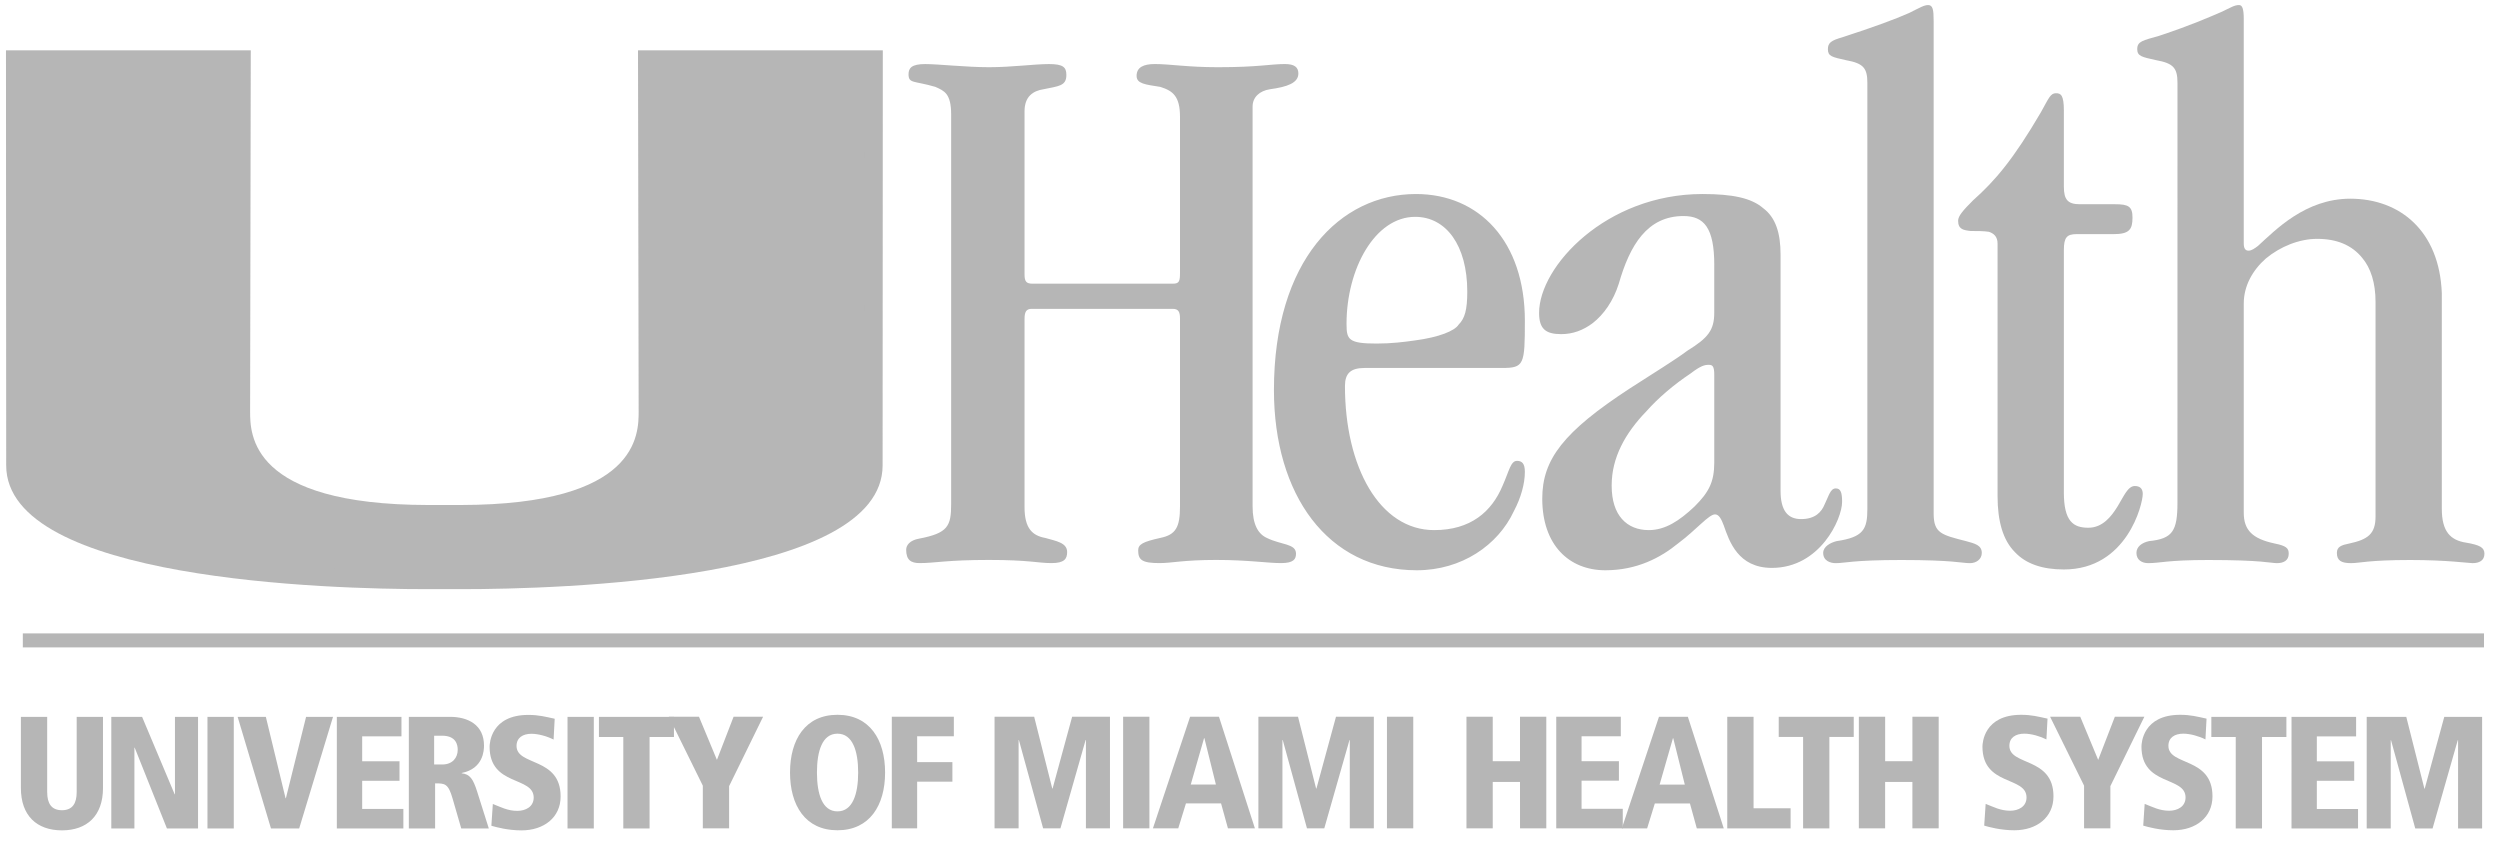
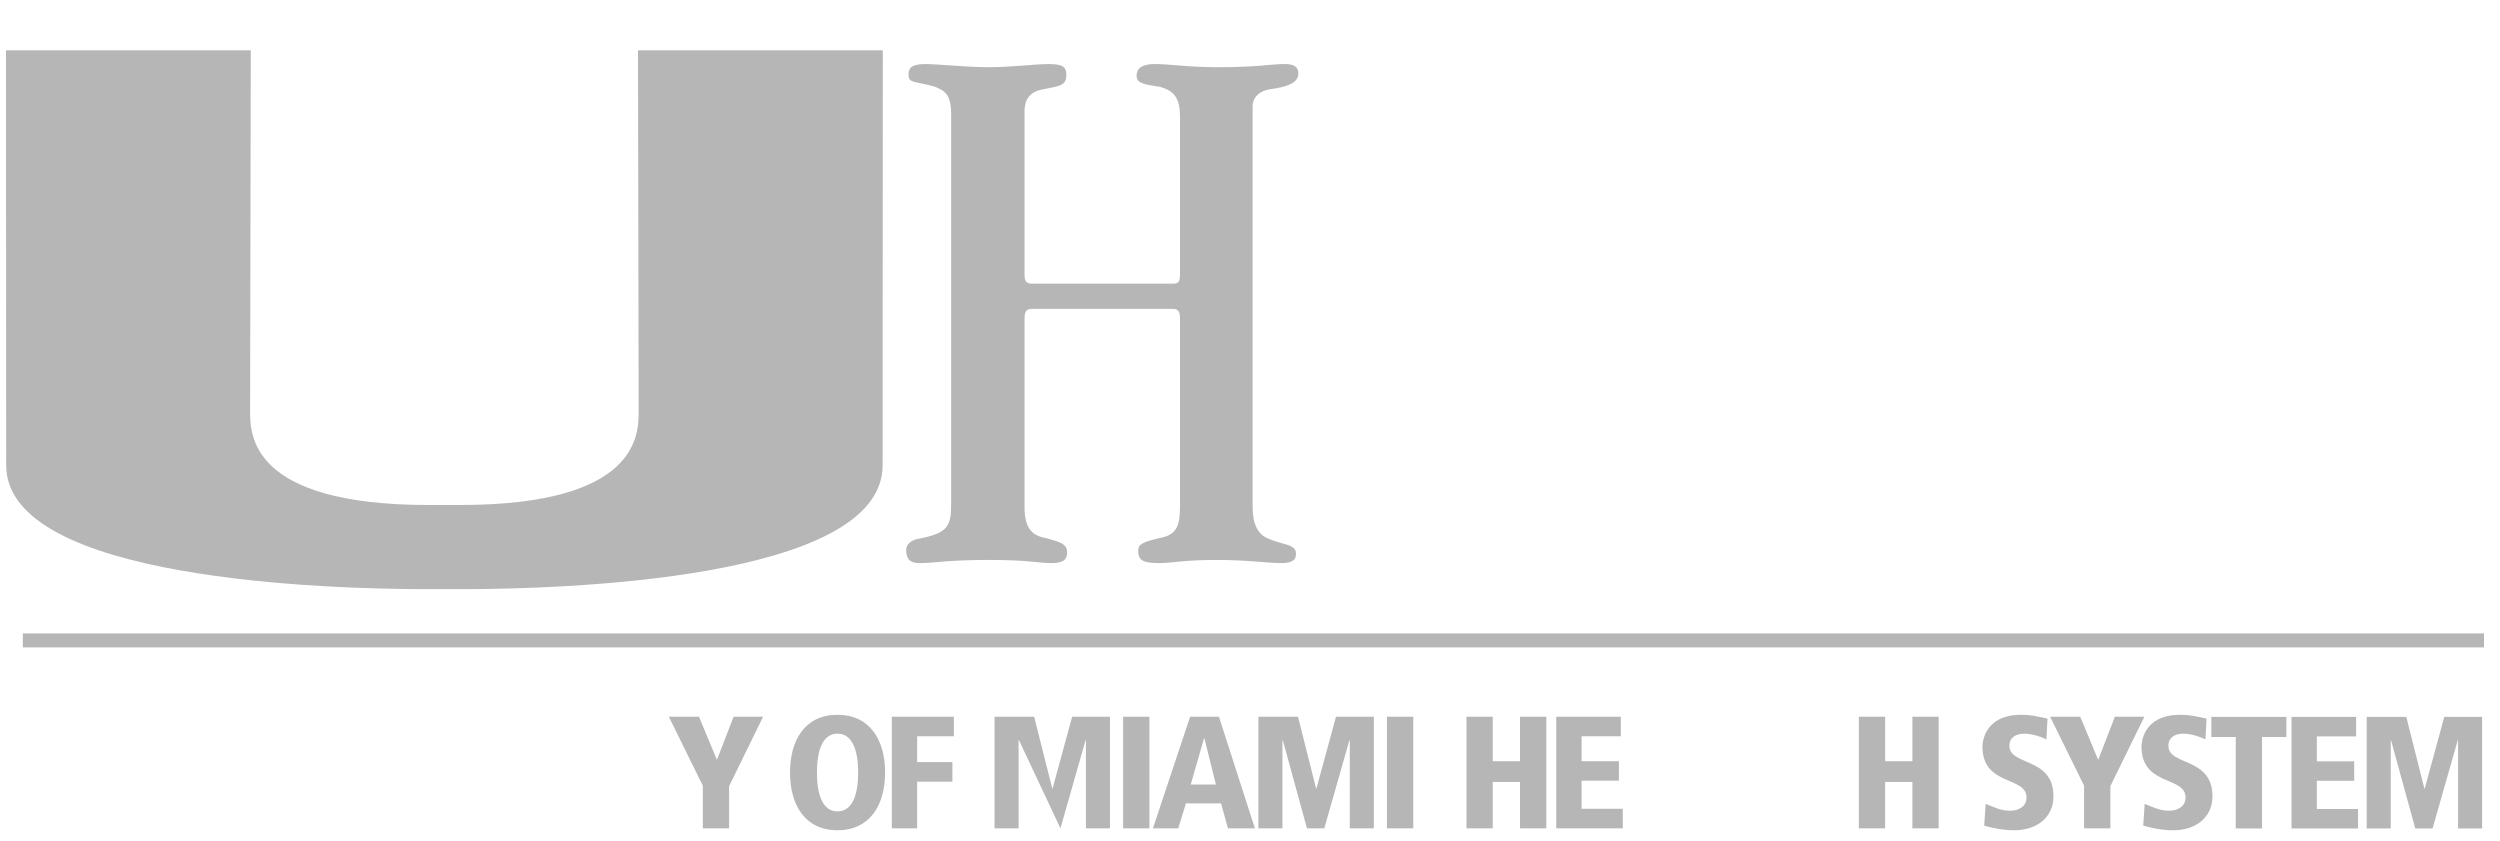
<svg xmlns="http://www.w3.org/2000/svg" width="113" height="38" viewBox="0 0 113 38" fill="none">
  <g opacity="0.6" clip-path="url(#clip0_5782_27065)">
    <path fill-rule="evenodd" clip-rule="evenodd" d="M46.63 13.96C46.381 13.96 46.309 14.103 46.309 14.422V22.926C46.309 23.887 46.666 24.207 47.237 24.313C47.736 24.456 48.235 24.527 48.235 24.954C48.235 25.274 48.093 25.452 47.522 25.452C46.916 25.452 46.523 25.309 44.704 25.309C42.778 25.309 42.279 25.452 41.566 25.452C41.173 25.452 40.959 25.309 40.959 24.847C40.959 24.634 41.138 24.421 41.53 24.349C42.85 24.1 42.992 23.78 42.992 22.783V5.173C42.992 4.212 42.671 4.105 42.279 3.927C41.316 3.643 41.066 3.785 41.066 3.358C41.066 3.074 41.209 2.896 41.815 2.896C42.422 2.896 43.671 3.038 44.704 3.038C45.739 3.038 46.738 2.896 47.415 2.896C48.057 2.896 48.2 3.038 48.2 3.393C48.2 3.892 47.843 3.892 47.166 4.034C46.702 4.105 46.309 4.354 46.309 5.03V12.395C46.309 12.715 46.381 12.822 46.666 12.822H53.014C53.3 12.822 53.336 12.715 53.336 12.324V5.279C53.336 4.354 53.015 4.104 52.444 3.927C51.766 3.82 51.374 3.785 51.374 3.429C51.374 3.038 51.695 2.895 52.195 2.895C52.908 2.895 53.657 3.038 55.048 3.038C56.903 3.038 57.402 2.895 58.08 2.895C58.507 2.895 58.686 3.038 58.686 3.322C58.686 3.749 58.187 3.927 57.402 4.034C56.938 4.104 56.617 4.389 56.617 4.817V22.89C56.617 23.708 56.867 24.135 57.259 24.313C57.901 24.634 58.579 24.563 58.579 25.025C58.579 25.274 58.472 25.452 57.901 25.452C57.295 25.452 56.403 25.309 54.976 25.309C53.478 25.309 52.979 25.452 52.408 25.452C51.624 25.452 51.446 25.309 51.446 24.882C51.446 24.598 51.66 24.491 52.444 24.314C53.157 24.171 53.336 23.815 53.336 22.89V14.387C53.336 14.103 53.264 13.96 53.015 13.96H46.63Z" fill="#858585" />
-     <path fill-rule="evenodd" clip-rule="evenodd" d="M60.864 14.675C60.864 15.351 60.971 15.529 62.219 15.529C62.897 15.529 63.467 15.458 63.967 15.386C65.037 15.244 65.749 14.96 65.928 14.675C66.213 14.391 66.321 13.999 66.321 13.181C66.321 11.082 65.357 9.801 63.967 9.801C62.147 9.801 60.863 12.149 60.863 14.639L60.864 14.675ZM61.684 16.632C61.042 16.632 60.792 16.881 60.792 17.45C60.792 21.115 62.361 23.961 64.823 23.961C66.463 23.961 67.426 23.143 67.926 21.933C68.211 21.293 68.282 20.831 68.567 20.831C68.782 20.831 68.924 20.937 68.924 21.328C68.924 21.862 68.746 22.503 68.425 23.108C67.712 24.637 66.071 25.776 64.038 25.776C60.008 25.776 57.582 22.36 57.582 17.628C57.582 11.758 60.578 8.77 64.002 8.77C66.855 8.77 68.924 10.904 68.924 14.498C68.924 16.49 68.889 16.632 67.89 16.632H61.684ZM72.848 21.969C72.848 23.286 73.526 23.961 74.525 23.961C75.273 23.961 75.916 23.534 76.593 22.894C77.236 22.253 77.485 21.791 77.485 20.901V16.953C77.485 16.561 77.414 16.49 77.236 16.49C77.057 16.49 76.879 16.525 76.415 16.881C75.666 17.379 74.953 17.984 74.417 18.589C73.455 19.585 72.848 20.688 72.848 21.933V21.969ZM77.485 11.971C77.485 10.299 77.021 9.765 76.094 9.765C74.453 9.765 73.668 11.082 73.169 12.825C72.92 13.608 72.491 14.213 71.992 14.604C71.564 14.924 71.1 15.103 70.565 15.103C69.852 15.103 69.567 14.853 69.567 14.142C69.567 12.042 72.599 8.77 76.95 8.77C78.305 8.77 79.161 8.947 79.696 9.41C80.267 9.836 80.481 10.548 80.481 11.508V22.183C80.481 23.072 80.802 23.463 81.408 23.463C82.051 23.463 82.335 23.143 82.478 22.787C82.657 22.431 82.728 22.076 82.977 22.076C83.192 22.076 83.263 22.253 83.263 22.681C83.263 23.464 82.264 25.669 80.088 25.669C78.555 25.669 78.163 24.46 77.913 23.748C77.806 23.464 77.698 23.25 77.52 23.25C77.236 23.25 76.7 23.925 75.844 24.566C75.06 25.206 73.99 25.776 72.563 25.776C70.922 25.776 69.71 24.637 69.71 22.538C69.71 20.759 70.673 19.514 73.668 17.557C74.881 16.774 75.702 16.276 76.273 15.849C77.199 15.28 77.484 14.924 77.484 14.142V11.971H77.485Z" fill="#858585" />
-     <path fill-rule="evenodd" clip-rule="evenodd" d="M84.405 3.752C84.405 3.076 84.227 2.863 83.442 2.721C82.8 2.578 82.621 2.543 82.621 2.222C82.621 1.938 82.765 1.831 83.264 1.688C84.69 1.226 85.654 0.87 86.295 0.586C86.795 0.336 86.973 0.229 87.151 0.229C87.365 0.229 87.401 0.443 87.401 0.941V23.214C87.401 24.103 87.758 24.174 88.863 24.459C89.256 24.566 89.577 24.637 89.577 24.993C89.577 25.277 89.327 25.455 89.042 25.455C88.685 25.455 88.293 25.312 85.938 25.312C83.763 25.312 83.371 25.455 82.978 25.455C82.729 25.455 82.408 25.348 82.408 24.992C82.408 24.708 82.729 24.53 83.014 24.459C84.227 24.281 84.405 23.925 84.405 23V3.752M93.286 22.253C93.286 23.569 93.714 23.854 94.392 23.854C95.034 23.854 95.426 23.355 95.712 22.894C95.997 22.431 96.176 21.968 96.496 21.968C96.711 21.968 96.853 22.075 96.853 22.324C96.853 22.787 96.14 25.74 93.287 25.74C92.323 25.74 91.574 25.491 91.075 24.957C90.54 24.423 90.29 23.569 90.29 22.431V11.01C90.29 10.69 90.112 10.547 89.898 10.477C89.684 10.441 89.328 10.441 89.077 10.441C88.756 10.405 88.507 10.369 88.507 9.978C88.507 9.765 88.721 9.516 89.185 9.053C90.183 8.164 91.003 7.203 92.252 5.069C92.609 4.428 92.68 4.214 92.93 4.214C93.143 4.214 93.287 4.286 93.287 4.997V8.448C93.287 9.017 93.465 9.231 94 9.231H95.605C96.211 9.231 96.389 9.338 96.389 9.836C96.389 10.369 96.247 10.583 95.533 10.583H93.857C93.429 10.583 93.287 10.726 93.287 11.294V22.253" fill="#858585" />
-     <path fill-rule="evenodd" clip-rule="evenodd" d="M98.422 3.751C98.422 3.076 98.243 2.862 97.458 2.72C96.817 2.577 96.603 2.542 96.603 2.221C96.603 1.866 96.852 1.83 97.601 1.617C99.099 1.119 99.884 0.763 100.383 0.55C100.847 0.336 100.989 0.229 101.203 0.229C101.346 0.229 101.418 0.372 101.418 0.87V11.01C101.418 11.223 101.489 11.33 101.632 11.33C101.775 11.33 101.917 11.223 102.059 11.117C102.844 10.405 104.199 8.981 106.233 8.981C108.48 8.981 110.263 10.44 110.37 13.251V23C110.37 24.031 110.763 24.423 111.476 24.529C112.083 24.636 112.296 24.743 112.296 25.028C112.296 25.347 112.047 25.454 111.761 25.454C111.582 25.454 110.619 25.312 108.943 25.312C107.054 25.312 106.661 25.454 106.268 25.454C105.841 25.454 105.627 25.348 105.627 24.992C105.627 24.707 105.841 24.636 106.197 24.565C107.017 24.387 107.374 24.138 107.374 23.355V13.642C107.374 12.789 107.16 12.112 106.767 11.65C106.304 11.081 105.627 10.796 104.735 10.796C103.914 10.796 103.058 11.152 102.416 11.685C101.81 12.219 101.418 12.931 101.418 13.713V23.177C101.418 23.96 101.81 24.352 102.809 24.565C103.344 24.672 103.45 24.779 103.45 25.028C103.45 25.348 103.201 25.454 102.916 25.454C102.63 25.454 102.273 25.312 99.812 25.312C97.958 25.312 97.637 25.454 97.102 25.454C96.817 25.454 96.567 25.312 96.567 24.992C96.567 24.707 96.817 24.529 97.138 24.458C98.207 24.352 98.421 23.996 98.421 22.715L98.422 3.751ZM0.945 32.401H2.133V35.805C2.133 36.311 2.321 36.622 2.8 36.622C3.278 36.622 3.466 36.311 3.466 35.805V32.401H4.655V35.617C4.655 36.868 3.937 37.532 2.8 37.532C1.663 37.532 0.944 36.868 0.944 35.617V32.401M5.031 32.401H6.422L7.894 35.9H7.908V32.401H8.951V37.446H7.545L6.089 33.796H6.075V37.446H5.031V32.401ZM9.378 37.446H10.567V32.401H9.378V37.446ZM10.741 32.401H12.016L12.907 36.08H12.922L13.835 32.401H15.052L13.523 37.446H12.248L10.741 32.401ZM15.225 32.401H18.146V33.283H16.37V34.41H18.058V35.292H16.37V36.564H18.232V37.446H15.225V32.401ZM19.623 34.555H19.993C20.45 34.555 20.689 34.251 20.689 33.89C20.689 33.68 20.624 33.254 19.985 33.254H19.623V34.555ZM18.479 32.401H20.334C21.167 32.401 21.877 32.77 21.877 33.702C21.877 33.912 21.848 34.743 20.87 34.938V34.953C21.239 34.996 21.384 35.198 21.573 35.798L22.094 37.446H20.848L20.457 36.095C20.262 35.408 20.102 35.408 19.667 35.408V37.446H18.479V32.401ZM25.021 33.428C24.739 33.283 24.34 33.167 24.021 33.167C23.637 33.167 23.348 33.341 23.348 33.716C23.348 34.634 25.34 34.208 25.34 36C25.34 36.954 24.579 37.533 23.572 37.533C22.956 37.533 22.428 37.388 22.21 37.324L22.276 36.34C22.631 36.477 22.942 36.651 23.384 36.651C23.761 36.651 24.123 36.463 24.123 36.051C24.123 35.075 22.13 35.552 22.13 33.753C22.13 33.601 22.188 32.314 23.884 32.314C24.348 32.314 24.637 32.394 25.072 32.487L25.022 33.427M25.652 37.446H26.84V32.401H25.652V37.446ZM28.173 33.312H27.072V32.401H30.463V33.312H29.361V37.446H28.173V33.312Z" fill="#858585" />
-     <path fill-rule="evenodd" clip-rule="evenodd" d="M31.767 35.511L30.231 32.396H31.594L32.405 34.347L33.158 32.396H34.492L32.956 35.533V37.441H31.767V35.511ZM37.854 36.674C38.542 36.674 38.789 35.887 38.789 34.918C38.789 33.95 38.542 33.162 37.854 33.162C37.166 33.162 36.926 33.95 36.926 34.918C36.926 35.887 37.166 36.674 37.854 36.674ZM37.854 32.309C39.31 32.309 40.006 33.436 40.006 34.918C40.006 36.4 39.31 37.528 37.854 37.528C36.398 37.528 35.709 36.4 35.709 34.918C35.709 33.436 36.397 32.309 37.854 32.309ZM40.31 32.396H43.114V33.278H41.455V34.448H43.048V35.33H41.455V37.441H40.31V32.396ZM49.084 33.451H49.069L47.932 37.44H47.149L46.055 33.451H46.041V37.44H44.954V32.396H46.744L47.562 35.642H47.577L48.461 32.396H50.171V37.441H49.084V33.452M50.765 37.441H51.953V32.396H50.765V37.441ZM54.438 33.364H54.424L53.822 35.461H54.959L54.438 33.364ZM55.192 36.313H53.605L53.257 37.44H52.112L53.793 32.396H55.097L56.721 37.441H55.503L55.192 36.314L55.192 36.313ZM61.01 33.451H60.996L59.858 37.44H59.075L57.981 33.451H57.966V37.44H56.88V32.396H58.67L59.488 35.642H59.503L60.387 32.396H62.097V37.441H61.01V33.452M62.691 37.441H63.879V32.396H62.691V37.441ZM68.704 35.344H67.472V37.441H66.284V32.396H67.472V34.405H68.704V32.396H69.893V37.441H68.705L68.704 35.344ZM70.342 32.396H73.261V33.278H71.487V34.405H73.175V35.286H71.487V36.559H73.349V37.441H70.342V32.396Z" fill="#858585" />
-     <path fill-rule="evenodd" clip-rule="evenodd" d="M75.632 33.367H75.617L75.015 35.463H76.153L75.631 33.367H75.632ZM76.385 36.316H74.798L74.45 37.443H73.306L74.986 32.398H76.291L77.914 37.443H76.696L76.385 36.316L76.385 36.316ZM78.073 32.398H79.261V36.533H80.935V37.443H78.072V32.398M81.5 33.309H80.398V32.398H83.789V33.309H82.688V37.443H81.5V33.309Z" fill="#858585" />
+     <path fill-rule="evenodd" clip-rule="evenodd" d="M31.767 35.511L30.231 32.396H31.594L32.405 34.347L33.158 32.396H34.492L32.956 35.533V37.441H31.767V35.511ZM37.854 36.674C38.542 36.674 38.789 35.887 38.789 34.918C38.789 33.95 38.542 33.162 37.854 33.162C37.166 33.162 36.926 33.95 36.926 34.918C36.926 35.887 37.166 36.674 37.854 36.674ZM37.854 32.309C39.31 32.309 40.006 33.436 40.006 34.918C40.006 36.4 39.31 37.528 37.854 37.528C36.398 37.528 35.709 36.4 35.709 34.918C35.709 33.436 36.397 32.309 37.854 32.309ZM40.31 32.396H43.114V33.278H41.455V34.448H43.048V35.33H41.455V37.441H40.31V32.396ZM49.084 33.451H49.069L47.932 37.44L46.055 33.451H46.041V37.44H44.954V32.396H46.744L47.562 35.642H47.577L48.461 32.396H50.171V37.441H49.084V33.452M50.765 37.441H51.953V32.396H50.765V37.441ZM54.438 33.364H54.424L53.822 35.461H54.959L54.438 33.364ZM55.192 36.313H53.605L53.257 37.44H52.112L53.793 32.396H55.097L56.721 37.441H55.503L55.192 36.314L55.192 36.313ZM61.01 33.451H60.996L59.858 37.44H59.075L57.981 33.451H57.966V37.44H56.88V32.396H58.67L59.488 35.642H59.503L60.387 32.396H62.097V37.441H61.01V33.452M62.691 37.441H63.879V32.396H62.691V37.441ZM68.704 35.344H67.472V37.441H66.284V32.396H67.472V34.405H68.704V32.396H69.893V37.441H68.705L68.704 35.344ZM70.342 32.396H73.261V33.278H71.487V34.405H73.175V35.286H71.487V36.559H73.349V37.441H70.342V32.396Z" fill="#858585" />
    <path fill-rule="evenodd" clip-rule="evenodd" d="M86.44 35.344H85.208V37.441H84.02V32.396H85.209V34.405H86.441V32.396H87.628V37.441H86.44V35.344ZM92.498 33.422C92.215 33.278 91.817 33.162 91.498 33.162C91.114 33.162 90.824 33.335 90.824 33.711C90.824 34.629 92.817 34.203 92.817 35.995C92.817 36.949 92.056 37.528 91.048 37.528C90.433 37.528 89.904 37.383 89.686 37.318L89.752 36.335C90.107 36.472 90.418 36.645 90.86 36.645C91.237 36.645 91.599 36.457 91.599 36.045C91.599 35.07 89.607 35.547 89.607 33.747C89.607 33.596 89.665 32.309 91.36 32.309C91.824 32.309 92.114 32.389 92.548 32.482L92.498 33.422M94.2 35.511L92.664 32.396H94.027L94.838 34.347L95.592 32.396H96.925L95.389 35.533V37.441H94.2V35.511ZM99.686 33.422C99.403 33.278 99.004 33.162 98.685 33.162C98.301 33.162 98.012 33.335 98.012 33.711C98.012 34.629 100.004 34.203 100.004 35.995C100.004 36.949 99.243 37.528 98.236 37.528C97.62 37.528 97.091 37.383 96.874 37.318L96.939 36.335C97.294 36.472 97.606 36.645 98.047 36.645C98.425 36.645 98.787 36.457 98.787 36.045C98.787 35.07 96.794 35.547 96.794 33.747C96.794 33.596 96.852 32.309 98.547 32.309C99.011 32.309 99.301 32.389 99.736 32.482L99.686 33.422Z" fill="#858585" />
    <path fill-rule="evenodd" clip-rule="evenodd" d="M101.055 33.313H99.953V32.403H103.345V33.313H102.243V37.448H101.055V33.313ZM103.577 32.403H106.496V33.284H104.721V34.411H106.41V35.293H104.721V36.566H106.583V37.448H103.576L103.577 32.403ZM111.105 33.458H111.09L109.952 37.447H109.17L108.075 33.458H108.061V37.447H106.975V32.403H108.764L109.583 35.648H109.597L110.481 32.403H112.191V37.448H111.105V33.459M1.031 29.263H112.277V28.629H1.031V29.263Z" fill="#858585" />
    <path fill-rule="evenodd" clip-rule="evenodd" d="M28.838 2.275L28.867 18.588C28.867 19.633 28.867 22.812 20.84 22.826L20.087 22.827L19.333 22.826C11.305 22.812 11.305 19.633 11.305 18.587L11.335 2.275H0.27L0.28 21.036C0.28 26.226 14.865 26.63 19.336 26.63H20.838C25.308 26.63 39.894 26.226 39.894 21.036L39.903 2.275H28.838Z" fill="#858585" />
    <path fill-rule="evenodd" clip-rule="evenodd" d="M29.692 18.585L29.694 3.068H39.08L39.069 21.034C39.069 24.439 29.699 25.805 20.838 25.805C20.838 25.375 20.841 24.321 20.841 23.643C25.276 23.637 29.692 22.702 29.692 18.585Z" fill="#858585" />
    <path fill-rule="evenodd" clip-rule="evenodd" d="M10.482 18.585L10.479 3.068H1.093L1.104 21.034C1.104 24.439 10.476 25.805 19.336 25.805C19.336 25.375 19.332 24.321 19.332 23.643C14.898 23.637 10.482 22.702 10.482 18.585Z" fill="#858585" />
  </g>
  <defs>
    <clipPath id="clip0_5782_27065">
      <rect width="112.211" height="37.902" fill="white" transform="translate(0.27 0.099)" />
    </clipPath>
  </defs>
</svg>